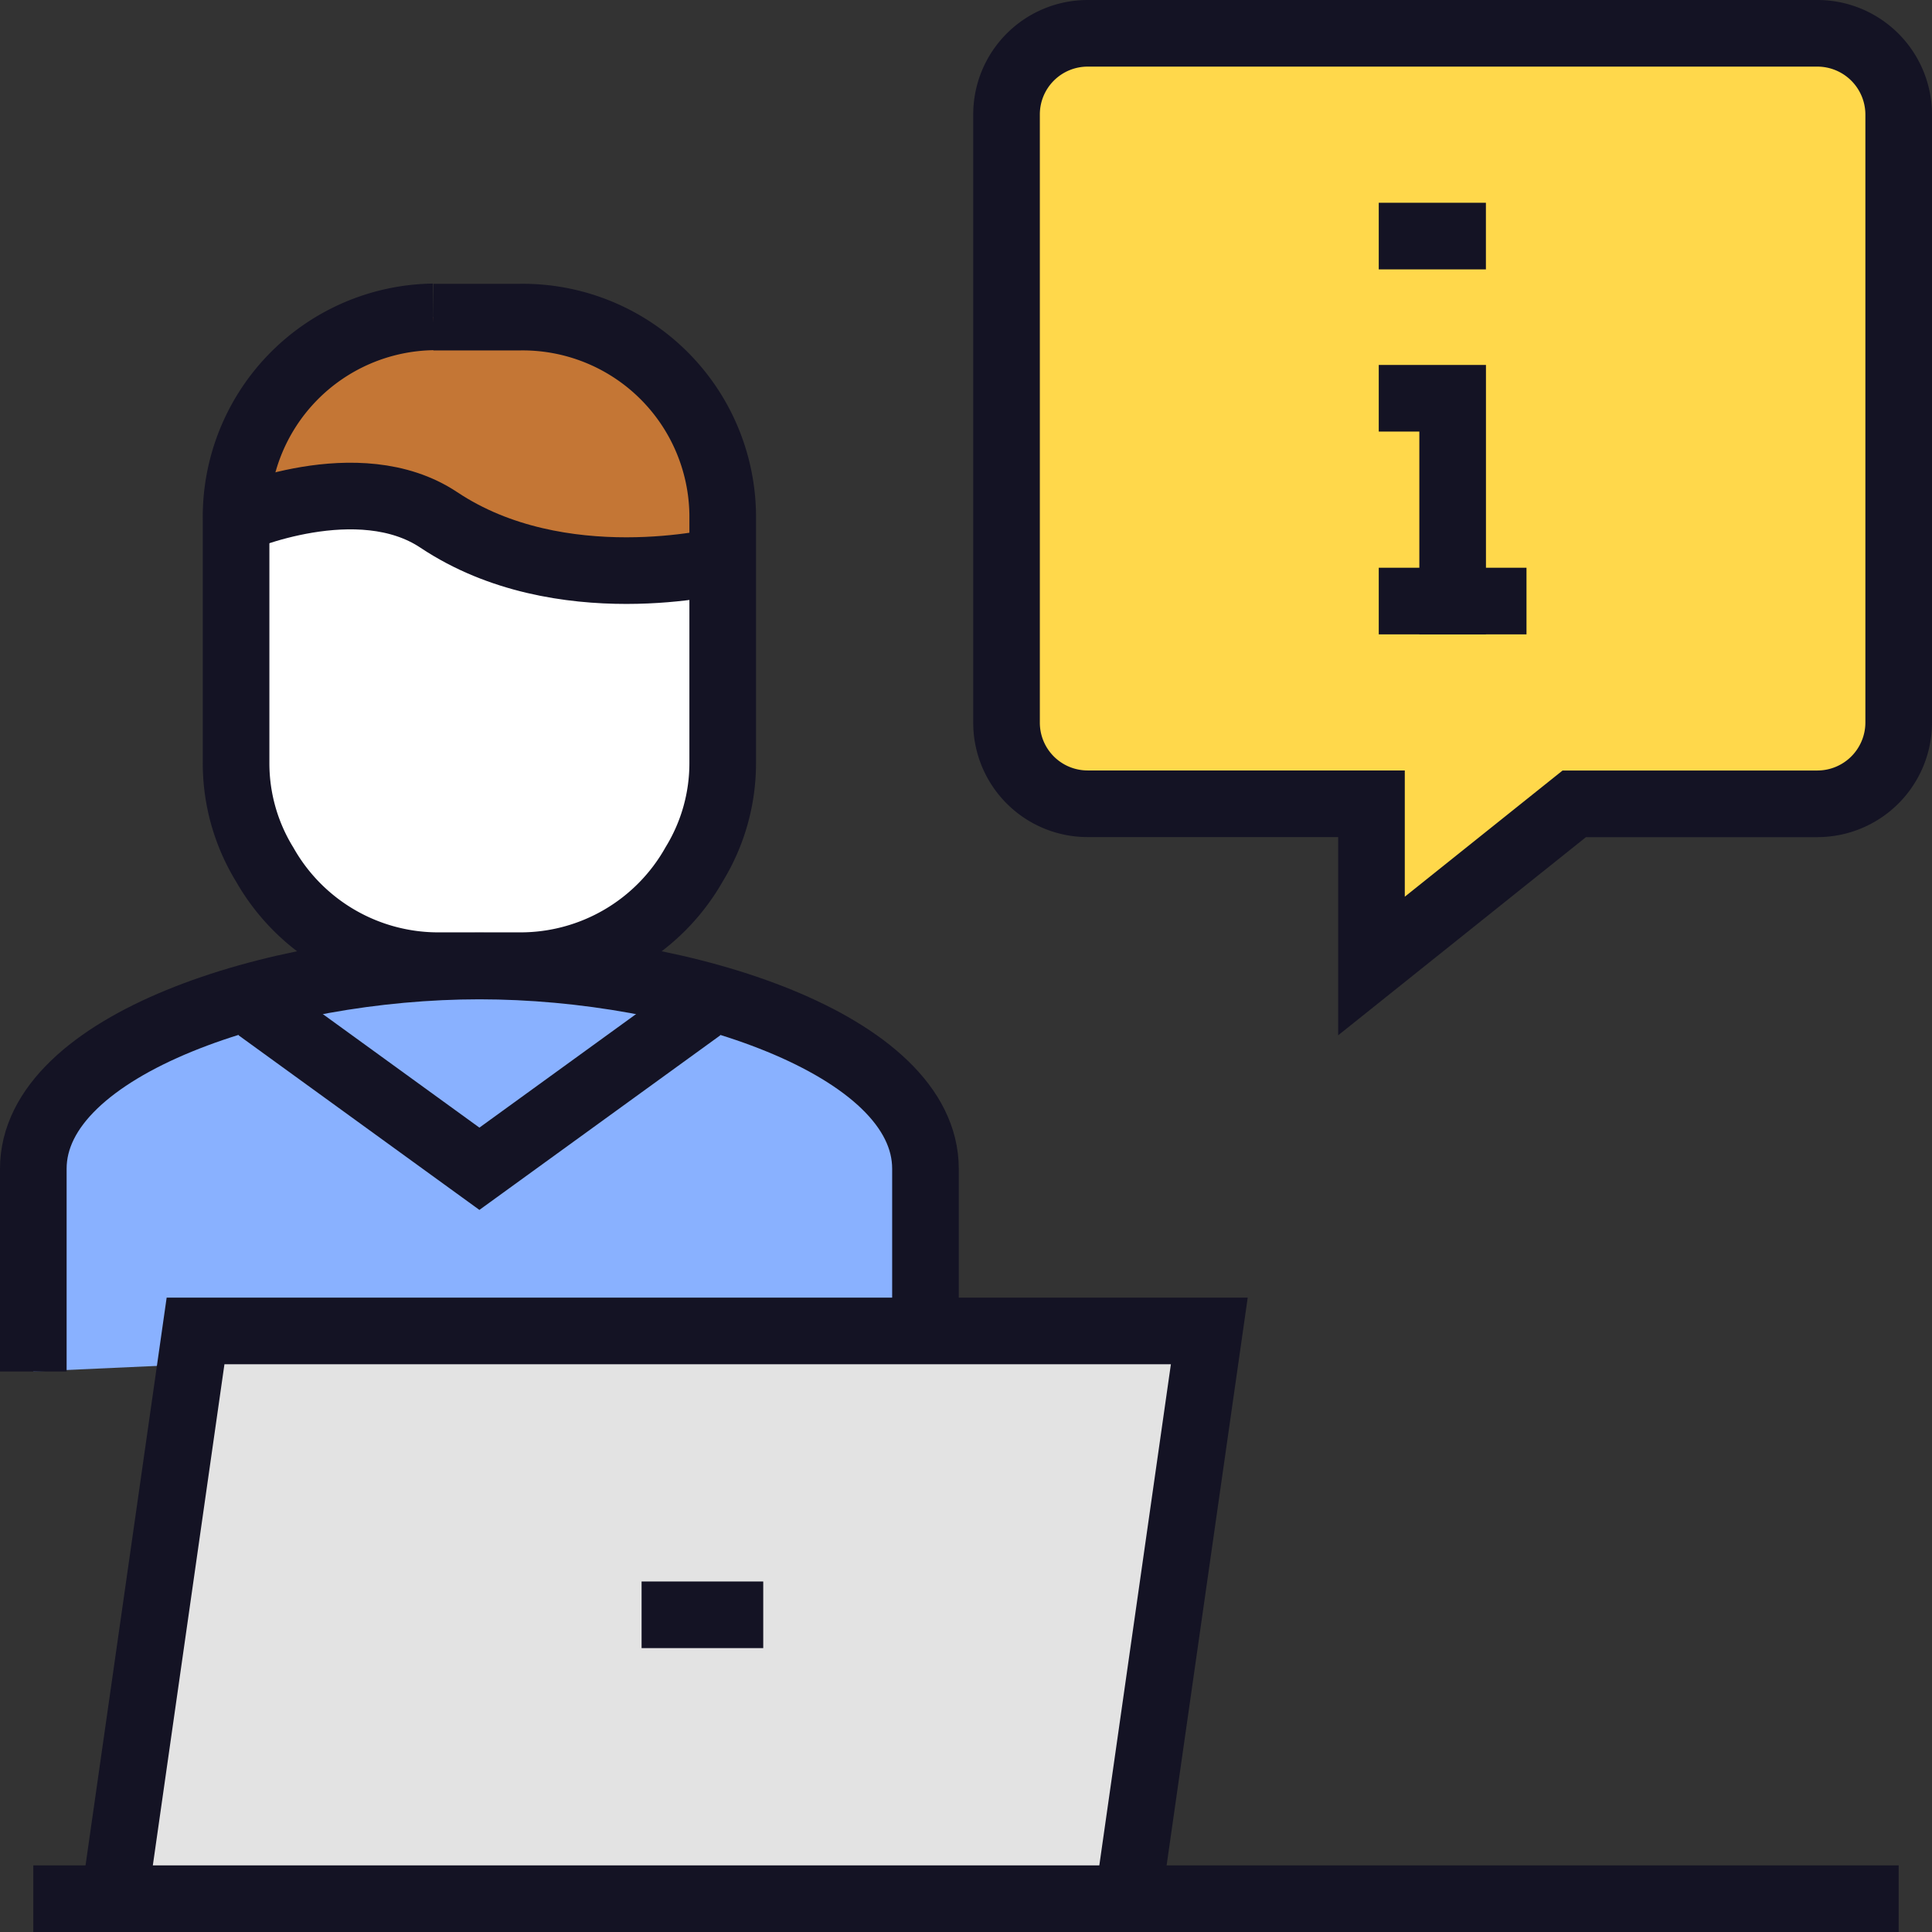
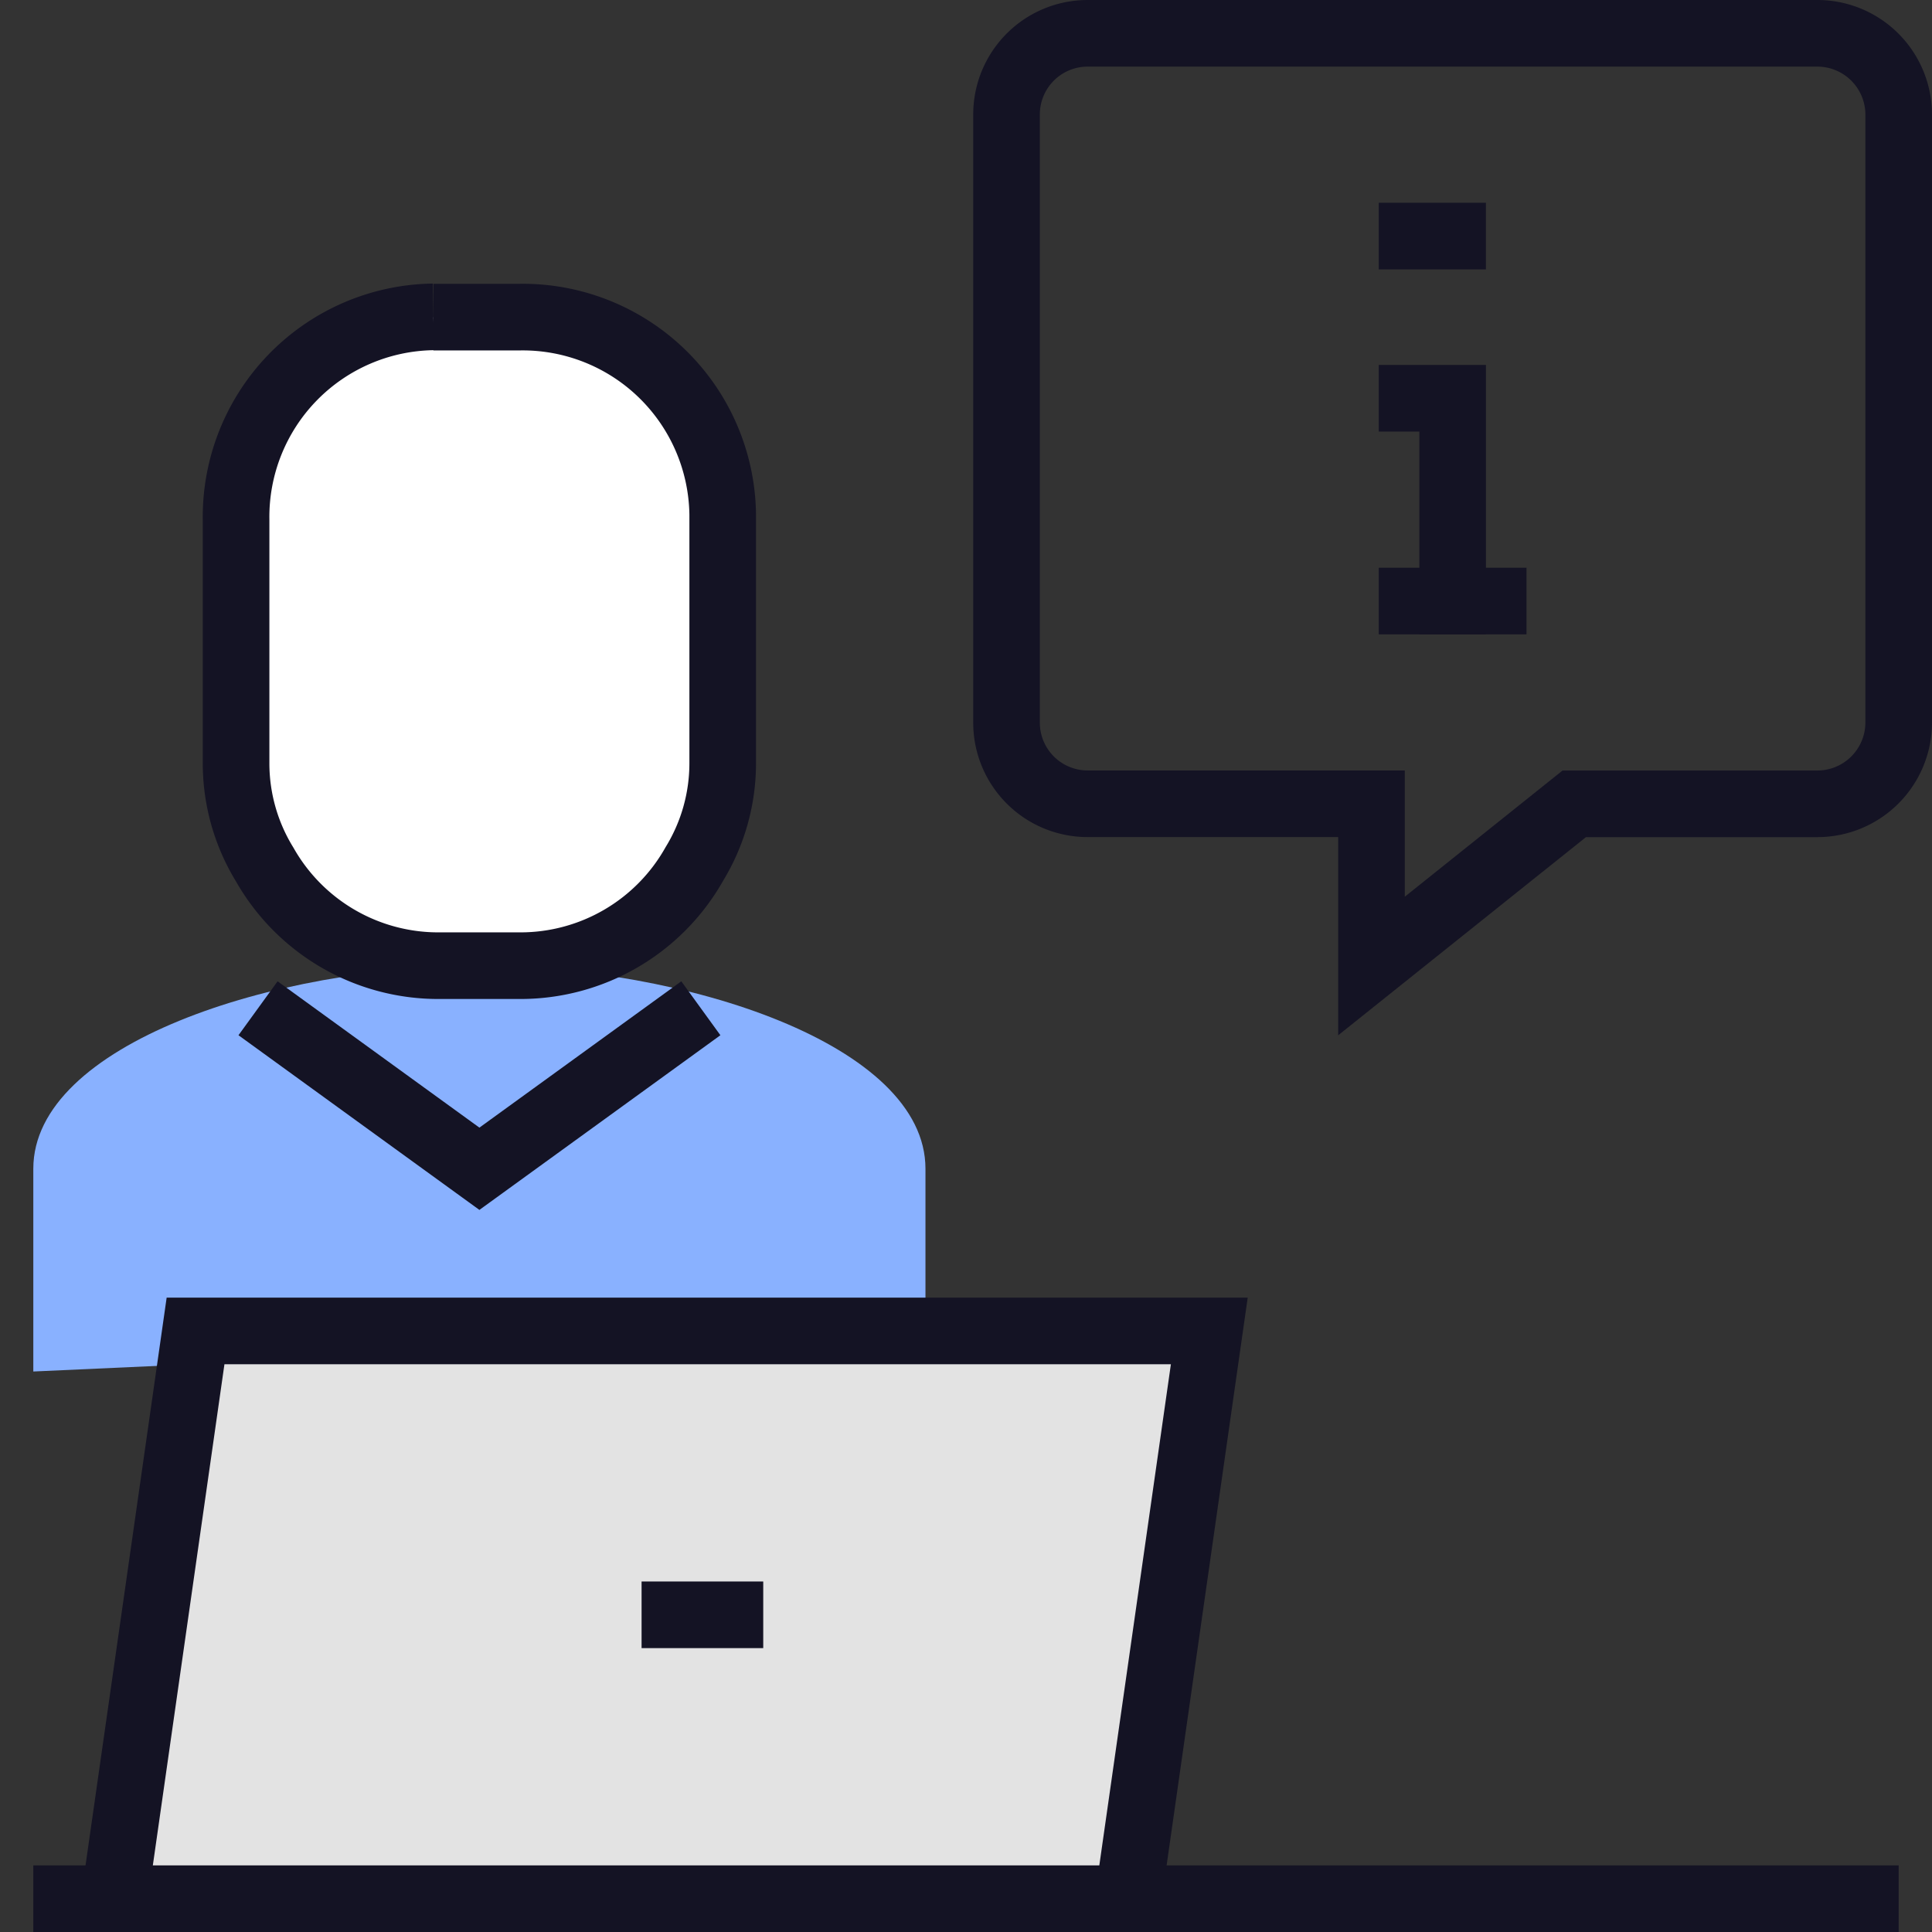
<svg xmlns="http://www.w3.org/2000/svg" data-name="Group 2401" viewBox="0 0 72.5 72.5">
  <rect x="0" y="0" width="72.5" height="72.5" fill="#333333" stroke="none" />
  <defs>
    <clipPath id="a">
      <path data-name="Rectangle 2217" fill="none" d="M0 0h72.5v72.5H0z" />
    </clipPath>
    <clipPath id="b">
-       <path data-name="Rectangle 2214" fill="none" d="M37.771 1.25H71.25v35H37.771z" />
-     </clipPath>
+       </clipPath>
    <clipPath id="c">
      <path data-name="Rectangle 2215" fill="none" d="M8.858 11.902H27.12v9.511H8.858z" />
    </clipPath>
    <clipPath id="d">
      <path data-name="Rectangle 2216" fill="none" d="M1.25 36.25h33.479v15.217H1.25z" />
    </clipPath>
  </defs>
  <path data-name="Path 2532" d="m4.294 71.25 3.044-21.305H45.38L42.337 71.25" fill="#e3e3e3" />
  <g data-name="Group 2400">
    <g data-name="Group 2399" clip-path="url(#a)">
      <g data-name="Group 2392" style="isolation:isolate">
        <g data-name="Group 2391">
          <g data-name="Group 2390" clip-path="url(#b)">
-             <path data-name="Path 2533" d="M37.771 27.12V4.294a3.044 3.044 0 0 1 3.044-3.044h27.391a3.053 3.053 0 0 1 3.044 3.044V27.12a3.053 3.053 0 0 1-3.044 3.044h-9.13l-7.61 6.086v-6.088H40.815a3.043 3.043 0 0 1-3.044-3.042" fill="#ffd84b" />
-           </g>
+             </g>
        </g>
      </g>
      <path data-name="Path 2534" d="M16.33 11.9h3.182a7.506 7.506 0 0 1 7.607 7.4v9.33a7.242 7.242 0 0 1-1.065 3.793 7.489 7.489 0 0 1-6.544 3.827h-3.042a7.485 7.485 0 0 1-6.533-3.793 7.239 7.239 0 0 1-1.076-3.815v-9.13a7.506 7.506 0 0 1 7.4-7.609" fill="#fff" />
      <g data-name="Group 2395" style="isolation:isolate">
        <g data-name="Group 2394">
          <g data-name="Group 2393" clip-path="url(#c)">
-             <path data-name="Path 2535" d="M27.12 19.307a7.507 7.507 0 0 0-7.608-7.4h-3.25a7.507 7.507 0 0 0-7.4 7.608s4.581-2.019 7.609 0c4.566 3.044 10.652 1.521 10.652 1.521v-1.72" fill="#c47635" />
-           </g>
+             </g>
        </g>
      </g>
      <g data-name="Group 2398" style="isolation:isolate">
        <g data-name="Group 2397">
          <g data-name="Group 2396" clip-path="url(#d)">
            <path data-name="Path 2536" d="M1.25 51.467v-7.608c0-4.659 9.014-7.609 16.739-7.609s16.74 2.95 16.74 7.609v6.087" fill="#89b1ff" />
          </g>
        </g>
      </g>
      <path data-name="Path 2537" d="m4.294 71.25 3.044-21.305H45.38L42.337 71.25" fill="none" stroke="#141324" stroke-width="2.5" />
-       <path data-name="Path 2538" d="M1.25 51.467v-7.608c0-4.659 9.014-7.609 16.739-7.609s16.74 2.95 16.74 7.609v6.087" fill="none" stroke="#141324" stroke-width="2.5" />
      <path data-name="Path 2539" d="M16.262 11.9h3.25a7.507 7.507 0 0 1 7.608 7.4v9.33a7.251 7.251 0 0 1-1.065 3.793 7.489 7.489 0 0 1-6.544 3.815h-3.043a7.487 7.487 0 0 1-6.533-3.793 7.257 7.257 0 0 1-1.076-3.815V19.5a7.507 7.507 0 0 1 7.4-7.609" fill="none" stroke="#141324" stroke-width="2.5" />
      <path data-name="Path 2540" d="m26.3 37.836-8.31 6.023-8.307-6.023" fill="none" stroke="#141324" stroke-width="2.5" />
-       <path data-name="Path 2541" d="M8.859 19.511s4.581-2.018 7.609 0c4.565 3.044 10.652 1.521 10.652 1.521" fill="none" stroke="#141324" stroke-width="2.5" />
      <path data-name="Path 2542" d="M37.771 27.12V4.294a3.044 3.044 0 0 1 3.044-3.044h27.391a3.053 3.053 0 0 1 3.044 3.044V27.12a3.053 3.053 0 0 1-3.044 3.044h-9.13l-7.61 6.086v-6.088H40.815a3.043 3.043 0 0 1-3.044-3.042Z" fill="none" stroke="#141324" stroke-linecap="square" stroke-width="2.5" />
      <path data-name="Path 2543" d="M52.989 14.945h1.523v7.609" fill="none" stroke="#141324" stroke-linecap="square" stroke-width="2.5" />
      <path data-name="Line 45" fill="none" stroke="#141324" stroke-linecap="square" stroke-width="2.5" d="M52.989 22.555h3.044" />
      <path data-name="Line 46" fill="none" stroke="#141324" stroke-linecap="square" stroke-width="2.5" d="M52.989 8.859h1.521" />
      <path data-name="Line 47" fill="none" stroke="#141324" stroke-width="2.5" d="M1.25 71.25h69.999" />
      <path data-name="Line 48" fill="none" stroke="#141324" stroke-width="2.5" d="M24.076 60.597h4.565" />
    </g>
  </g>
</svg>